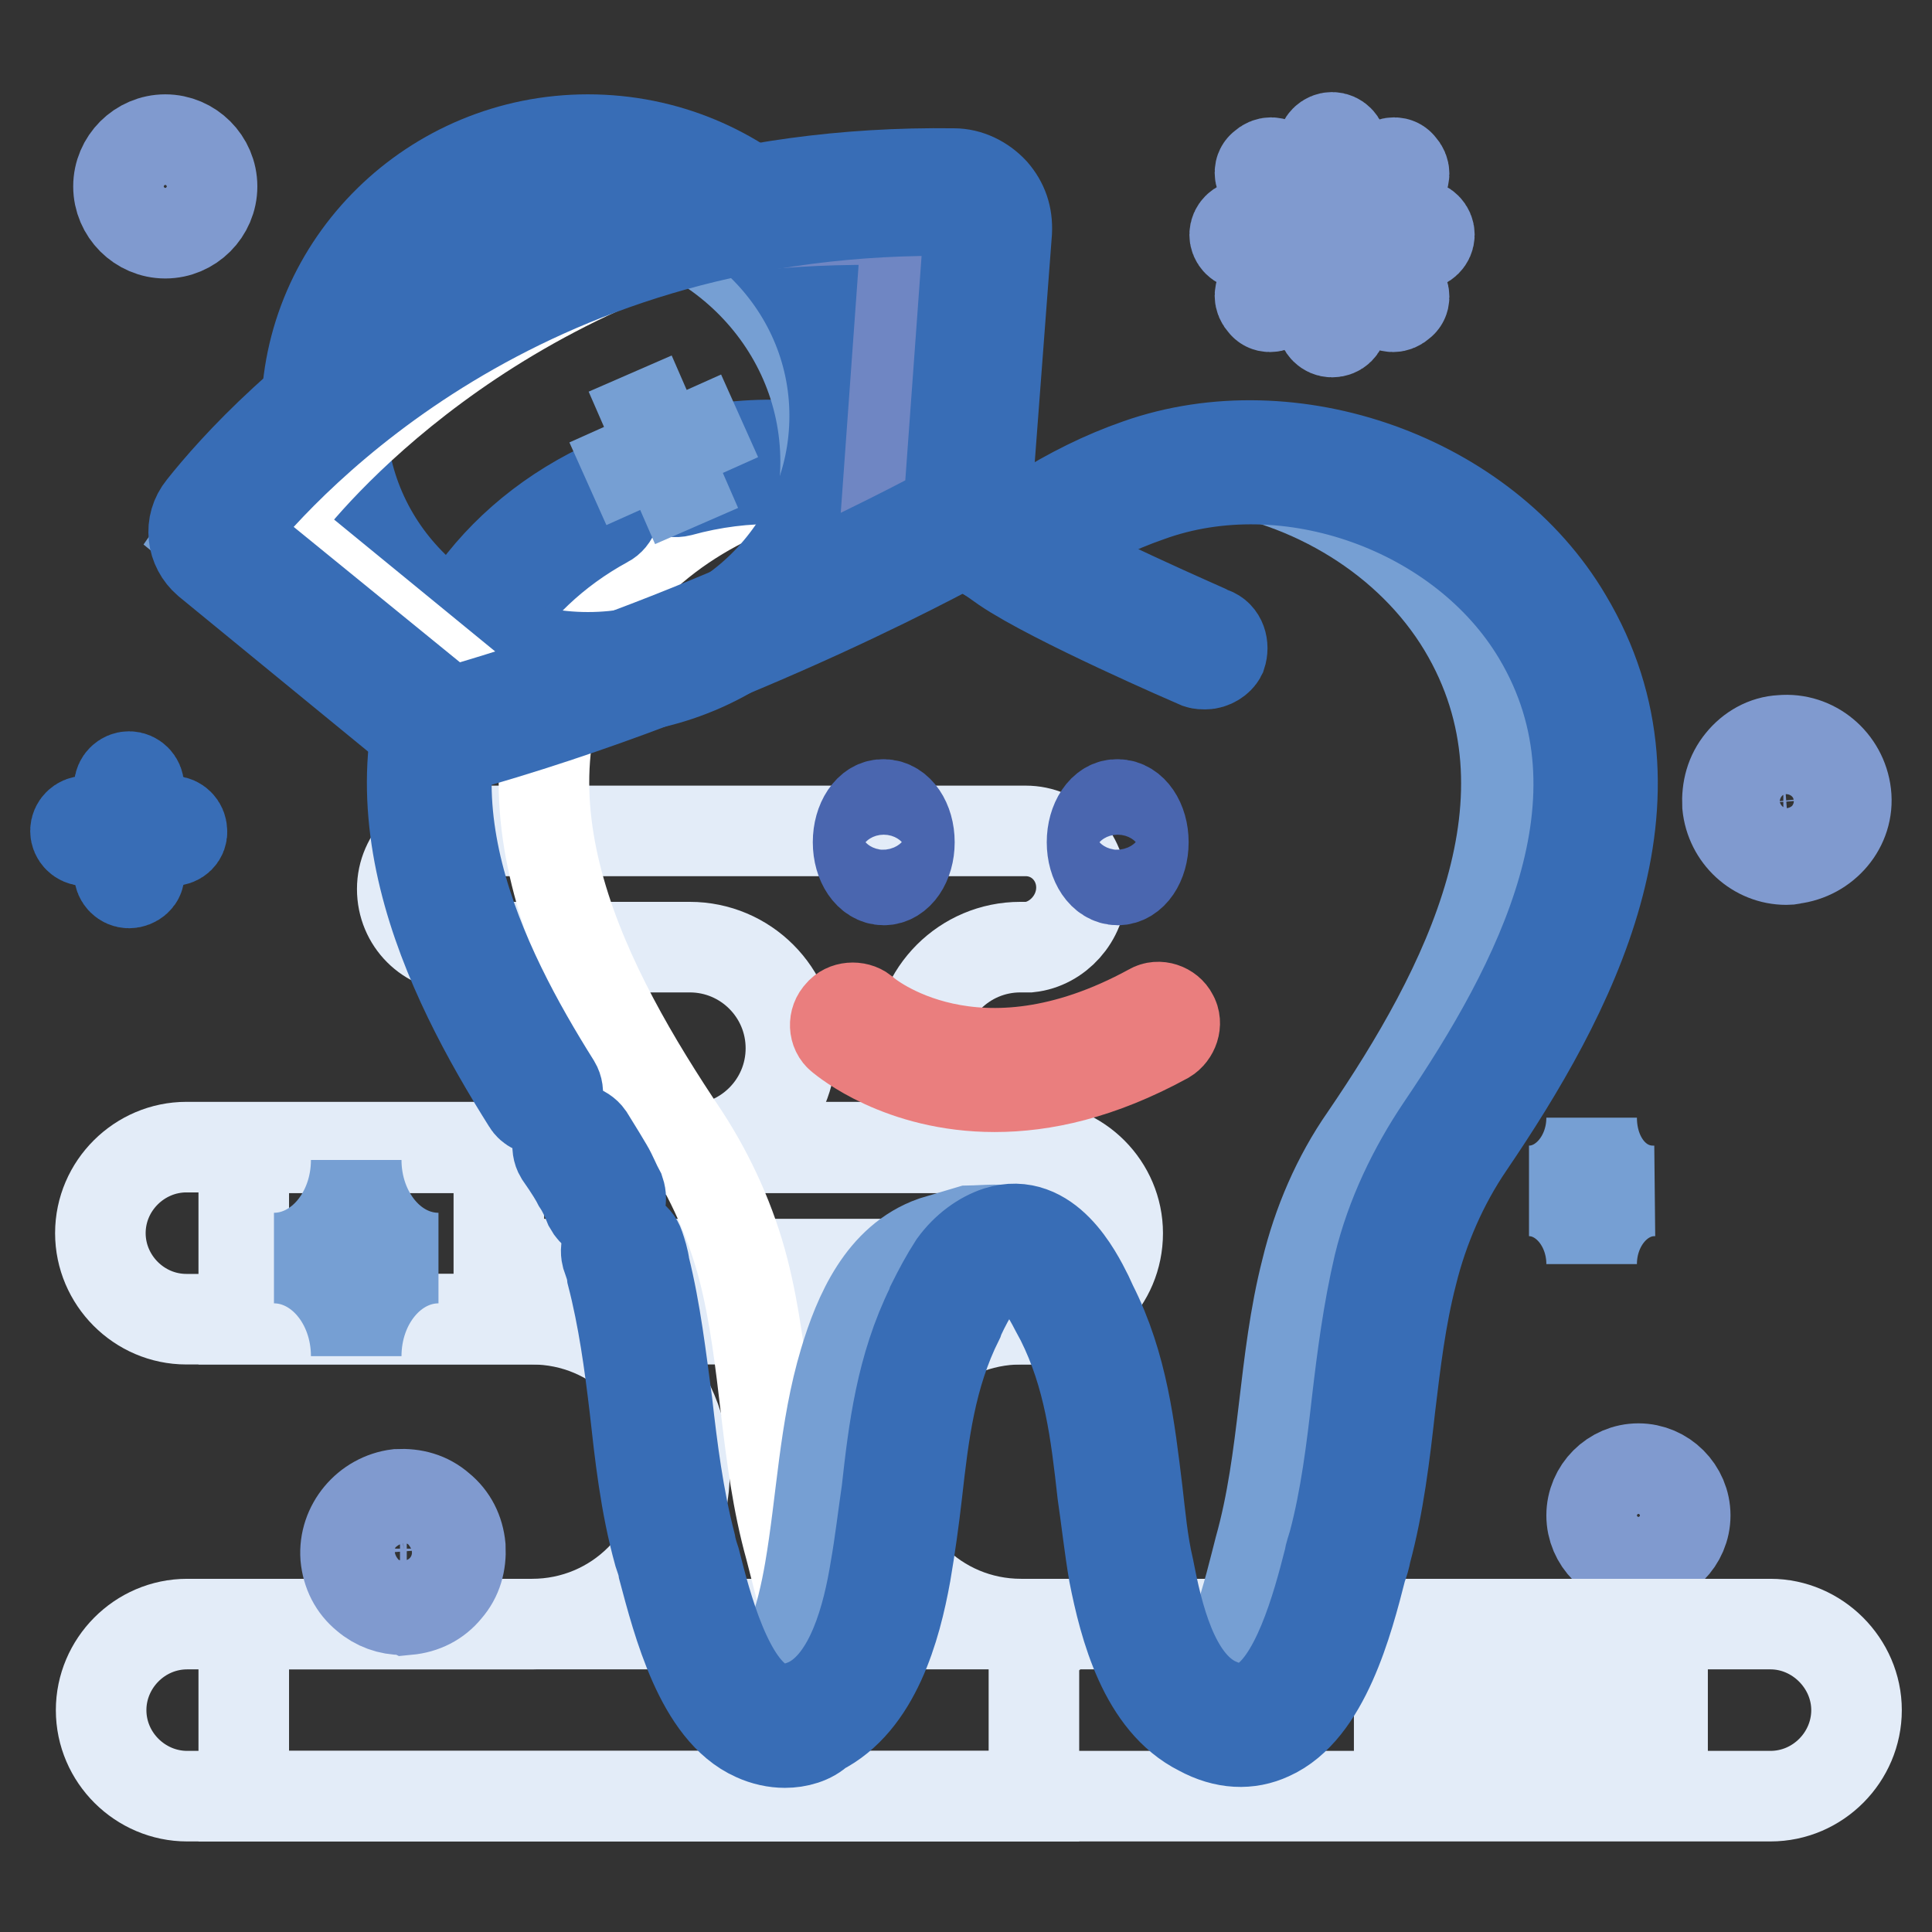
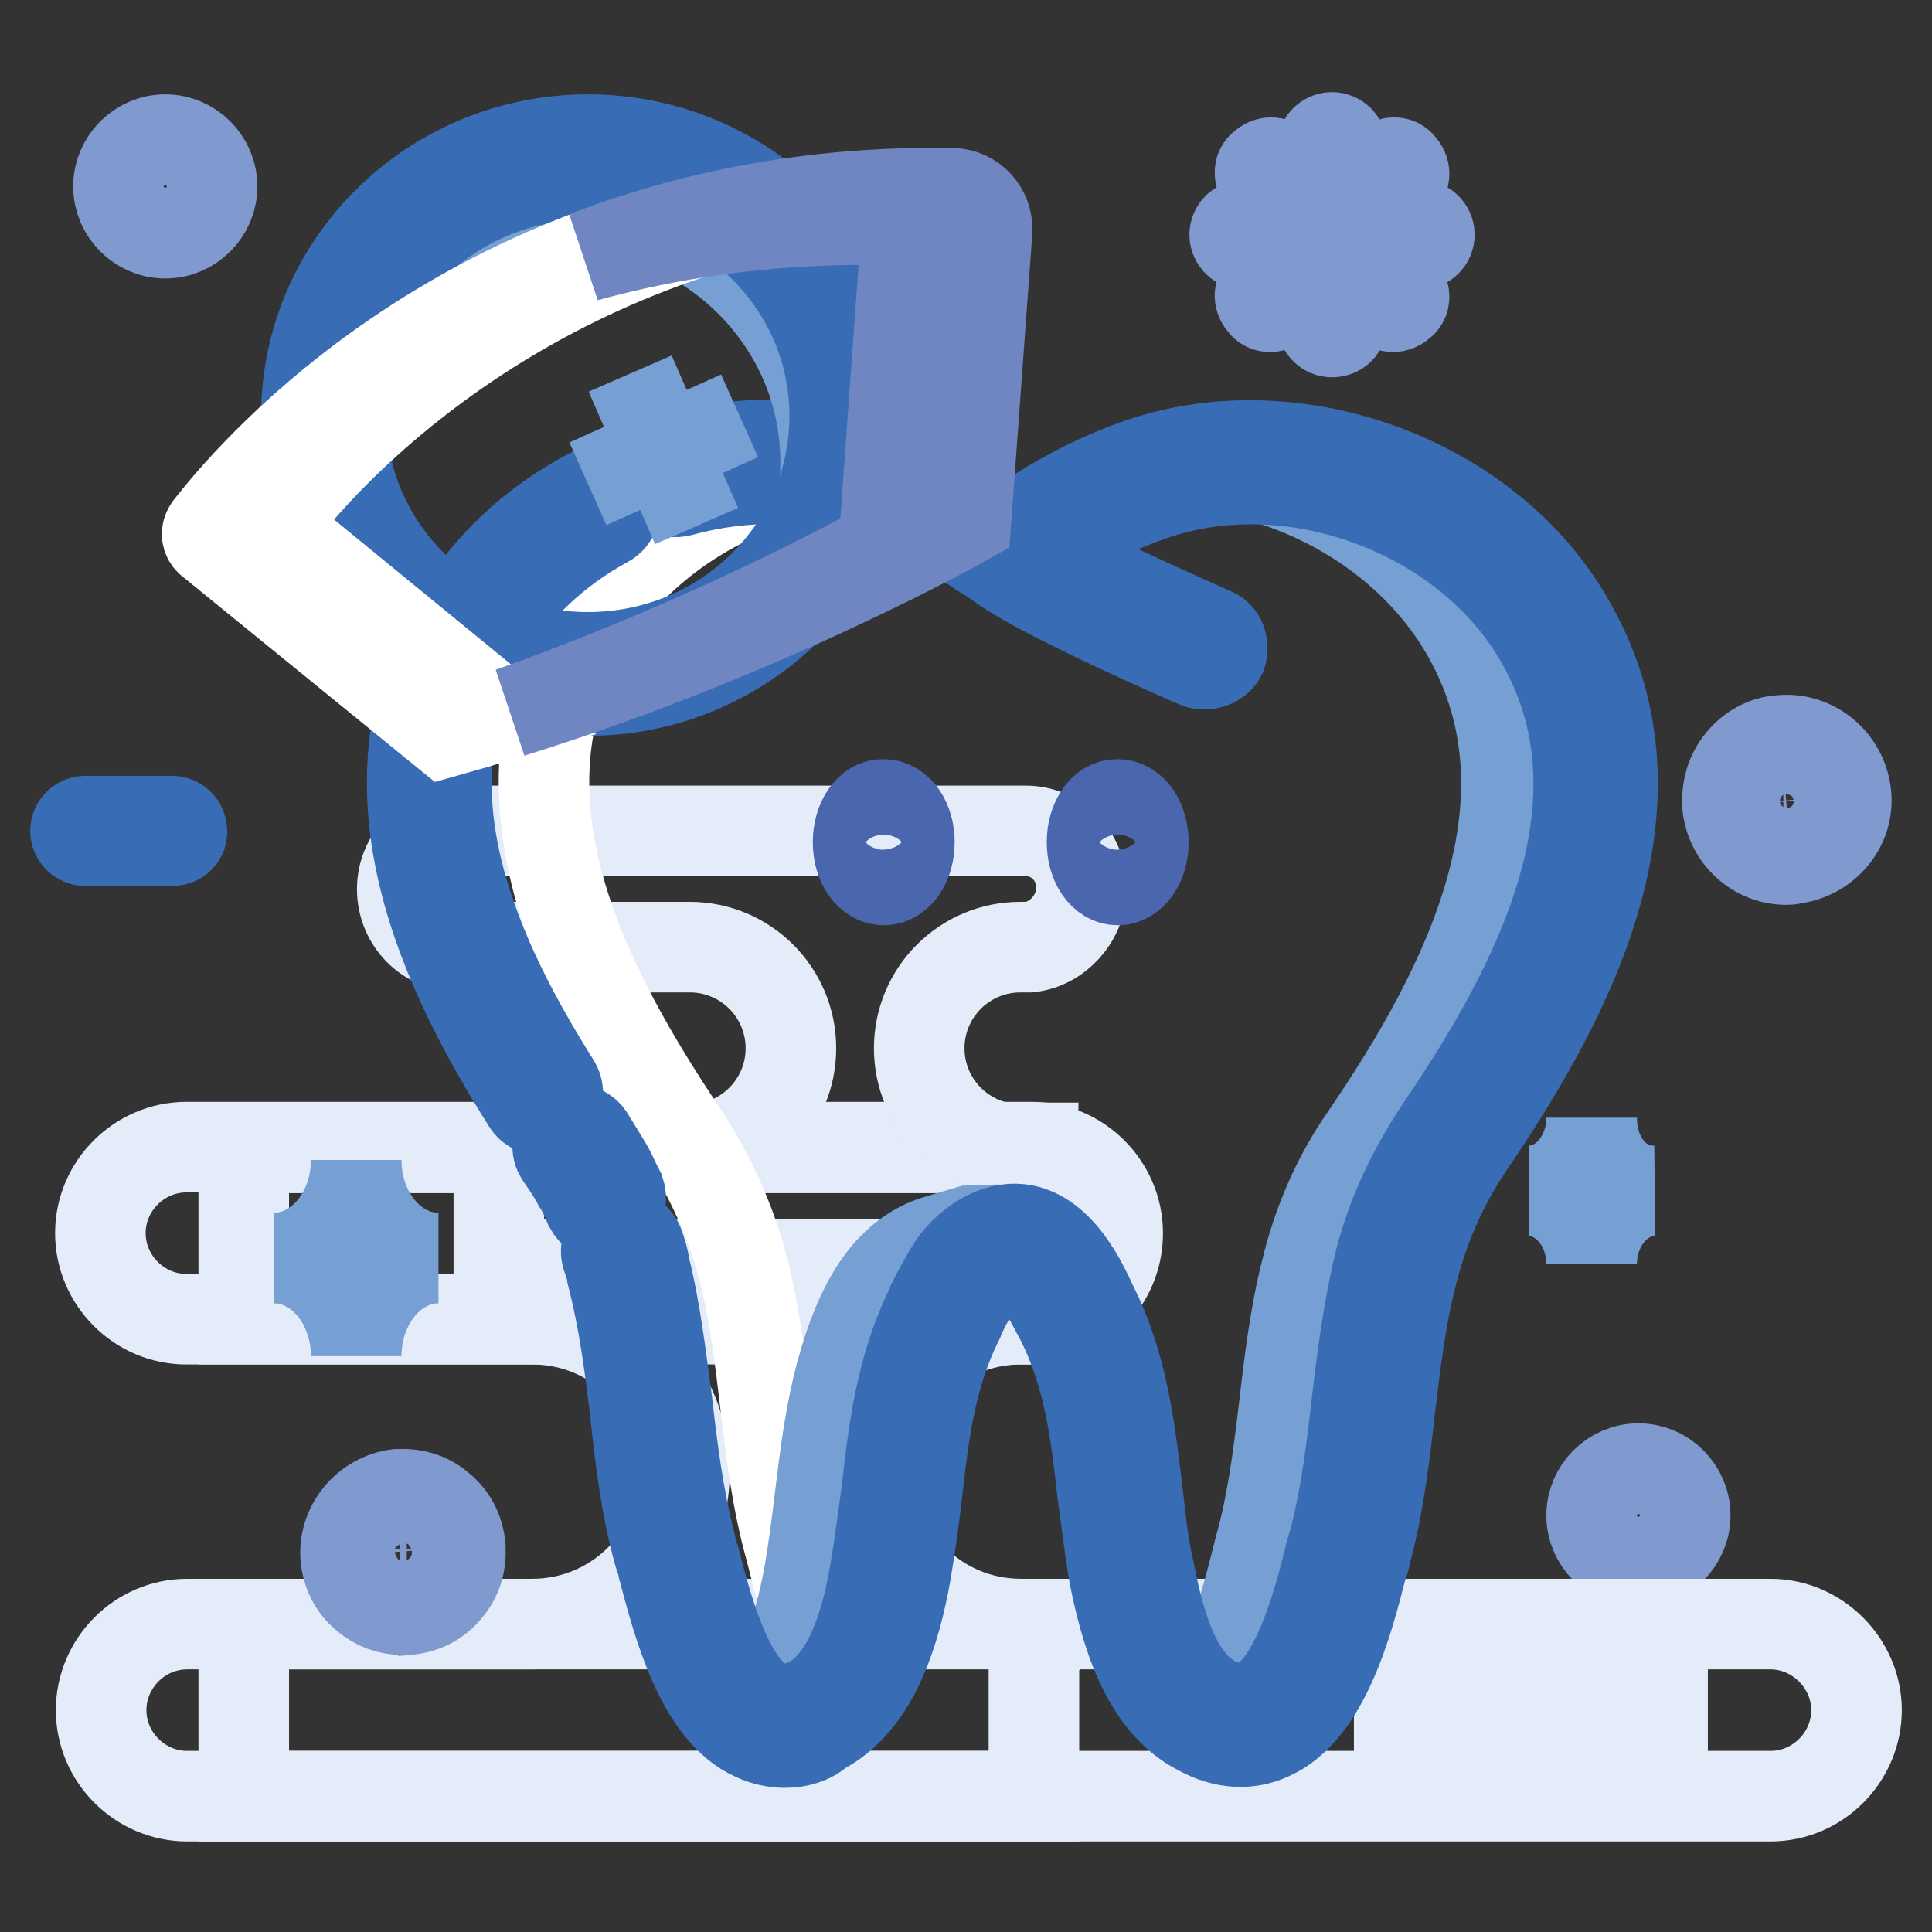
<svg xmlns="http://www.w3.org/2000/svg" version="1.1" x="0px" y="0px" viewBox="0 0 256 256" enable-background="new 0 0 256 256" xml:space="preserve">
  <rect x="0" y="0" width="256" height="256" fill="#333333" stroke="none" />
  <g>
    <path stroke-width="12" fill-opacity="0" stroke="#809acf" d="M21.9,30.9c-3.4,0-6.2-2.8-6.2-6.2c0-3.4,2.8-6.2,6.2-6.2s6.2,2.8,6.2,6.2C28.1,28.1,25.3,30.9,21.9,30.9z  M21.9,21.1c-1.9,0-3.4,1.6-3.4,3.4c0,1.9,1.6,3.4,3.4,3.4c1.9,0,3.4-1.6,3.4-3.4C25.5,22.8,23.9,21.1,21.9,21.1z M217.1,207 c-3.4,0-6.2-2.8-6.2-6.2s2.8-6.2,6.2-6.2s6.2,2.8,6.2,6.2S220.5,207,217.1,207z M217.1,197.4c-1.9,0-3.4,1.6-3.4,3.4 c0,1.9,1.6,3.4,3.4,3.4s3.4-1.6,3.4-3.4C220.5,198.9,219,197.4,217.1,197.4z M236.7,113.9c-4,0-7.4-3.1-7.8-7.2 c-0.1-2.1,0.4-4.1,1.8-5.8c1.3-1.6,3.2-2.7,5.3-2.8c4.3-0.4,8.1,2.8,8.6,7.1s-2.8,8.1-7.1,8.6C237.2,113.9,237,113.9,236.7,113.9z  M236.7,101.1h-0.4c-1.3,0.1-2.5,0.7-3.4,1.8c-0.9,1-1.3,2.4-1.2,3.7c0.3,2.8,2.7,4.9,5.5,4.6c2.8-0.3,4.9-2.7,4.6-5.5 C241.6,103,239.4,101.1,236.7,101.1z" />
    <path stroke-width="12" fill-opacity="0" stroke="#386db6" d="M22.8,111.4H11.3c-0.7,0-1.3-0.6-1.3-1.3c0-0.7,0.6-1.3,1.3-1.3h11.5c0.7,0,1.3,0.6,1.3,1.3 C24.2,110.8,23.6,111.4,22.8,111.4z" />
-     <path stroke-width="12" fill-opacity="0" stroke="#386db6" d="M17.1,117c-0.7,0-1.3-0.6-1.3-1.3v-11.5c0-0.7,0.6-1.3,1.3-1.3c0.7,0,1.3,0.6,1.3,1.3v11.5 C18.6,116.4,17.8,117,17.1,117z" />
    <path stroke-width="12" fill-opacity="0" stroke="#e3ecf8" d="M136.7,174.8h-112c-6.3,0-11.4-5.2-11.4-11.4c0-6.3,5.2-11.4,11.4-11.4h112c6.3,0,11.4,5.2,11.4,11.4 C148.1,169.8,143,174.8,136.7,174.8z" />
    <path stroke-width="12" fill-opacity="0" stroke="#e3ecf8" d="M137.1,215.2h-1.8c-11.2,0-20.2-9-20.2-20.2c0-11.2,9-20.2,20.2-20.2h1.6v-22.7H32.3v22.7h38.2 c11.2,0,20.2,9,20.2,20.2c0,11.2-9,20.2-20.2,20.2H32.3V238H137v-22.7H137.1z" />
    <path stroke-width="12" fill-opacity="0" stroke="#e3ecf8" d="M143.3,117.6c0-4.1-3.2-7.5-7.4-7.5H61c-4.1,0-7.7,3.4-7.7,7.7c0,4.3,3.4,7.7,7.7,7.7h30.4 c7.4,0,13.4,6,13.4,13.4c0,7.4-6,13.4-13.4,13.4H66.1v15.2h70.1v-15.2h-1c-7.4,0-13.4-6-13.4-13.4c0-7.4,6-13.4,13.4-13.4h1.2 C140.1,125.1,143.3,121.7,143.3,117.6z M185.4,215.2H24.8c-6.3,0-11.4,5.2-11.4,11.4c0,6.3,5.2,11.4,11.4,11.4h160.6V215.2 L185.4,215.2z M189.5,215.2h9.6V238h-9.6V215.2z M210.9,215.2h6.2V238h-6.2V215.2z M234.6,215.2h-14.3V238h14.3 c6.3,0,11.4-5.2,11.4-11.4C246,220.4,240.8,215.2,234.6,215.2z" />
    <path stroke-width="12" fill-opacity="0" stroke="#809acf" d="M53.4,213.3c-1.8,0-3.5-0.6-4.9-1.8c-1.6-1.3-2.5-3.1-2.7-5.2c-0.3-4.1,2.8-7.8,6.9-8.3 c2.1-0.1,4,0.4,5.6,1.8c1.6,1.3,2.5,3.1,2.7,5.2c0.1,2.1-0.4,4-1.8,5.6c-1.3,1.6-3.1,2.5-5.2,2.7C53.8,213.2,53.5,213.3,53.4,213.3 z M53.4,200.8h-0.4c-2.7,0.3-4.6,2.7-4.4,5.3c0.1,1.3,0.7,2.5,1.8,3.2c1,0.9,2.2,1.2,3.5,1.2c1.3-0.1,2.5-0.7,3.2-1.8 c0.9-1,1.2-2.2,1.2-3.5c-0.1-1.3-0.7-2.5-1.8-3.2C55.6,201.2,54.5,200.8,53.4,200.8z" />
    <path stroke-width="12" fill-opacity="0" stroke="#809acf" d="M176.5,44c-0.7,0-1.3-0.6-1.3-1.3v-8.4l-5.9,5.9c-0.6,0.6-1.5,0.6-1.9,0c-0.6-0.6-0.6-1.5,0-1.9l5.9-5.9 h-8.4c-0.7,0-1.3-0.6-1.3-1.3c0-0.7,0.6-1.3,1.3-1.3h8.4l-5.9-5.9c-0.6-0.6-0.6-1.5,0-1.9c0.6-0.6,1.5-0.6,1.9,0l5.9,5.9v-8.4 c0-0.7,0.6-1.3,1.3-1.3c0.7,0,1.3,0.6,1.3,1.3v8.4l5.9-5.9c0.6-0.6,1.5-0.6,1.9,0c0.6,0.6,0.6,1.5,0,1.9l-5.9,5.9h8.4 c0.7,0,1.3,0.6,1.3,1.3c0,0.7-0.6,1.3-1.3,1.3h-8.4l5.9,5.9c0.6,0.6,0.6,1.5,0,1.9c-0.6,0.6-1.5,0.6-1.9,0l-5.9-5.9v8.4 C177.9,43.4,177.3,44,176.5,44z" />
    <path stroke-width="12" fill-opacity="0" stroke="#769fd3" d="M210.9,148.1c0,5.3-3.7,9.7-8.3,9.7c4.6,0,8.3,4.4,8.3,9.7c0-5.3,3.7-9.7,8.3-9.7 C214.4,157.9,210.9,153.6,210.9,148.1z" />
    <path stroke-width="12" fill-opacity="0" stroke="#c6d8ef" d="M206.2,83.1c-10.6-17.7-34.8-26.4-54.3-19.5c-4.4,1.6-8.8,3.7-12.8,6.3c-1.3,0.9-2.5,2.4-4.3,2.5 c-2.1,0.1-3.7-1.5-5.3-2.5c-4-2.5-8.3-4.7-12.8-6.3C97.3,56.7,73,65.4,62.4,83.1c-13.6,22.7-0.3,48.1,13,67.6 c3.7,5.3,6.3,11.4,7.8,17.6c3.1,12.1,2.8,24.8,6.2,36.9c2.1,7.7,6.2,28.6,18.7,22.4c6.6-3.2,8.9-12.7,10.2-19.3 c2.2-11.8,1.6-23.3,7.2-34.4c0.9-1.8,1.8-3.5,2.9-5c1.2-1.6,2.8-3.1,4.7-3.5c4.6-1.3,7.7,4,9.3,7.4c0.3,0.4,0.4,0.9,0.7,1.3 c5.5,11.1,5,22.6,7.2,34.4c1.2,6.6,3.5,15.9,10.2,19.3c12.5,6.2,16.7-14.7,18.7-22.4c3.4-12.2,3.1-24.8,6.2-36.9 c1.6-6.2,4.3-12.2,7.8-17.6C206.5,131.2,219.7,105.8,206.2,83.1L206.2,83.1z" />
    <path stroke-width="12" fill-opacity="0" stroke="#ffffff" d="M104.7,205.1c-3.4-12.2-3.1-24.8-6.2-36.9c-1.6-6.2-4.3-12.2-7.8-17.6c-13.1-19.5-26.5-44.7-13-67.6 c6.8-11.4,19.3-19,32.5-21.2c-18-3.1-38.2,5.5-47.5,21.2c-13.6,22.7-0.3,48.1,13,67.6c3.7,5.3,6.3,11.4,7.8,17.6 c3.1,12.1,2.8,24.8,6.2,36.9c2.1,7.7,6.2,28.6,18.7,22.4c1.5-0.7,2.7-1.8,3.7-3C107.9,219.1,105.9,209.6,104.7,205.1z" />
    <path stroke-width="12" fill-opacity="0" stroke="#769fd3" d="M123.7,164.5c-6.8,2.4-9.9,9.6-11.8,15.9c-2.7,9-3,18.4-4.6,27.7c-1,5.8-3,13.7-8,17.8 c2.5,2.5,5.8,3.5,10,1.5c6.6-3.2,8.8-12.7,10.2-19.3c2.2-11.8,1.6-23.3,7.2-34.4c0.7-1.5,5.3-9.1,6.3-10.6c0.3-0.3-4.3,0-4.6,0 L123.7,164.5L123.7,164.5z M206.2,83.1C197,67.7,177.6,59.2,160,61.7c13.7,1.8,26.8,9.6,33.9,21.4c13.6,22.7,0.3,48.1-13,67.6 c-3.7,5.3-6.3,11.4-7.8,17.6c-3.1,12.1-2.8,24.8-6.2,36.9c-1.3,5-3.7,15.9-8.7,20.9c0.7,0.6,1.3,1,2.2,1.5 c12.5,6.2,16.7-14.8,18.7-22.4c3.4-12.2,3.1-24.8,6.2-36.9c1.6-6.2,4.3-12.2,7.8-17.6C206.5,131.2,219.7,105.8,206.2,83.1z" />
    <path stroke-width="12" fill-opacity="0" stroke="#386db6" d="M80.2,161.1c-0.9,0-1.6-0.4-2.1-1.3c-0.4-1-0.9-2.1-1.5-3c-0.3-0.6-1-1.8-2.4-3.8c-0.6-1-0.3-2.4,0.7-3.1 c1-0.6,2.4-0.3,3.1,0.7c1.3,2.1,2.1,3.4,2.5,4.1c0.6,1,1,2.1,1.6,3.2c0.4,1.2,0,2.4-1.2,3C80.8,161.1,80.5,161.1,80.2,161.1z" />
    <path stroke-width="12" fill-opacity="0" stroke="#386db6" d="M104,230.9c-1.3,0-2.7-0.3-4-0.9c-7.2-3.2-10.2-15-12.1-22.1c-0.1-0.7-0.4-1.5-0.6-2.1 c-1.8-6.5-2.5-13-3.2-19.3c-0.7-5.9-1.5-11.8-3-17.6c-0.1-0.9-0.4-1.6-0.7-2.5c-0.3-1.2,0.3-2.4,1.5-2.8c1.2-0.3,2.4,0.3,2.8,1.5 c0.3,0.9,0.6,1.8,0.7,2.7c1.5,6,2.2,12.2,3,18.1c0.7,6.2,1.5,12.5,3.1,18.7c0.1,0.6,0.3,1.3,0.6,2.2c1.5,5.9,4.3,16.8,9.6,19.2 c1.6,0.7,3.4,0.6,5.5-0.4c5.6-2.8,7.8-11.5,8.8-17.7c0.6-3.4,1-6.9,1.5-10.3c0.9-8.1,1.9-16.4,5.9-24.5l0.1-0.3 c0.9-1.8,1.8-3.5,2.9-5.2c1.6-2.2,3.7-3.7,5.8-4.4c6.6-2.1,10.5,5.6,11.9,8.4l0.6,1.3c4.1,8.1,5,16.5,6,24.6 c0.4,3.4,0.7,6.9,1.5,10.3c1.2,6.2,3.2,14.9,8.8,17.7c2.1,1,3.8,1.2,5.5,0.4c5.2-2.4,8.1-13.3,9.6-19.2c0.1-0.7,0.4-1.5,0.6-2.2 c1.6-6,2.4-12.5,3.1-18.7c0.7-6,1.5-12.1,2.9-18.1c1.6-6.6,4.6-12.8,8.3-18.3c12.8-18.9,25.8-43.4,12.8-65.2 c-10-16.8-33.2-25.1-51.6-18.4c-4.3,1.5-8.4,3.5-12.4,6c-0.3,0.3-0.7,0.4-1,0.7c-1,0.9-2.4,1.9-4.1,2.1c-2.4,0.3-4.3-1.2-5.8-2.2 c-0.3-0.3-0.7-0.4-1-0.7c-4-2.5-8.1-4.6-12.4-6c-7.7-2.8-16.7-3-25.4-0.6c-1.2,0.3-2.4-0.4-2.7-1.6c-0.3-1.2,0.4-2.4,1.6-2.7 c9.4-2.7,19.5-2.4,28,0.7c4.6,1.6,9,3.8,13.3,6.5c0.4,0.3,0.7,0.6,1.2,0.9c1,0.7,2.1,1.5,2.7,1.3c0.4,0,1-0.4,1.8-1 c0.4-0.4,1-0.7,1.5-1.2c4.3-2.7,8.7-4.9,13.3-6.5c20.4-7.2,45.9,1.9,56.8,20.4c14.3,23.9,0.6,49.9-13,69.9c-3.4,5-6,10.9-7.5,17 c-1.5,5.8-2.2,11.8-2.9,17.6c-0.7,6.3-1.5,13-3.2,19.3c-0.1,0.6-0.3,1.3-0.6,2.1c-1.8,7.1-4.9,18.9-12.1,22.1 c-2.8,1.3-6,1.2-9.3-0.6c-7.4-3.7-10-13.7-11.4-20.8c-0.6-3.5-1-7.2-1.5-10.6c-0.9-8.1-1.8-15.6-5.5-23l-0.7-1.3 c-2.5-4.9-4.6-6.8-6.8-6.2c-1.5,0.4-2.8,1.8-3.5,2.8c-1,1.3-1.8,2.9-2.5,4.4l-0.1,0.3c-3.7,7.4-4.6,15-5.5,23 c-0.4,3.5-0.9,7.1-1.5,10.6c-1.3,7.2-4,17.1-11.4,20.8C107.5,230.4,105.7,230.9,104,230.9z M71.8,147.1c-0.7,0-1.5-0.3-1.9-1 c-10.5-16.7-22.9-41.3-9.3-64.2c4-6.8,10-12.5,17.6-16.5c1-0.6,2.4-0.1,3,0.9c0.6,1,0.1,2.4-0.9,2.9c-6.8,3.7-12.2,8.9-15.8,14.9 c-12.4,20.8-0.7,44,9.1,59.6c0.6,1,0.3,2.4-0.7,3.1C72.7,147.1,72.2,147.1,71.8,147.1z" />
    <path stroke-width="12" fill-opacity="0" stroke="#386db6" d="M159.7,88c-0.3,0-0.6,0-0.9-0.1c-0.7-0.3-19.2-8.3-25.7-12.7c-3.8-2.7-5-3.4-3.8-5.3c1.2-1.9,3-0.9,4.9,0.3 c0.4,0.3,0.7,0.6,0.9,1c0.1,0.1,0.3,0.3,0.6,0.4c6.2,4.1,24.8,12.1,24.9,12.2c1.2,0.4,1.6,1.8,1.2,3C161.5,87.4,160.6,88,159.7,88 L159.7,88z" />
-     <path stroke-width="12" fill-opacity="0" stroke="#ea7e7e" d="M131.8,144c-12.5,0-19.9-6.2-20.4-6.6c-0.9-0.7-1-2.2-0.1-3.1c0.7-0.9,2.2-1,3.1-0.3 c0.6,0.6,14.9,12.4,38.1-0.3c1-0.6,2.4-0.1,2.9,0.9c0.6,1,0.1,2.4-0.9,3C145.7,142.4,138.2,144,131.8,144L131.8,144z" />
    <path stroke-width="12" fill-opacity="0" stroke="#4a66af" d="M113.7,111.6c0,2.8,1.5,5,3.4,5c1.9,0,3.4-2.2,3.4-5s-1.5-5-3.4-5C115.2,106.5,113.7,108.8,113.7,111.6z" />
    <path stroke-width="12" fill-opacity="0" stroke="#4a66af" d="M144.7,111.6c0,2.8,1.5,5,3.4,5c1.9,0,3.4-2.2,3.4-5s-1.5-5-3.4-5C146.2,106.5,144.7,108.8,144.7,111.6z" />
    <path stroke-width="12" fill-opacity="0" stroke="#c6d8ef" d="M42.7,54.9c0,18.9,15.7,34.2,35.1,34.2c19.4,0,35.1-15.3,35.1-34.2c0-18.9-15.7-34.2-35.1-34.2 C58.5,20.7,42.7,36,42.7,54.9L42.7,54.9z" />
    <path stroke-width="12" fill-opacity="0" stroke="#769fd3" d="M74.3,27c19.3,0,35.1,15.3,35.1,34.2c0,4.6-0.9,9-2.7,13c3.8-5.5,6-12.1,6-19.2c0-18.9-15.6-34.2-35.1-34.2 c-14.6,0-27.3,8.9-32.5,21.2C51.7,32.9,62.4,27,74.3,27z" />
    <path stroke-width="12" fill-opacity="0" stroke="#386db6" d="M77.9,91.5c-20.6,0-37.3-16.4-37.3-36.4c0-20.1,16.7-36.6,37.3-36.6s37.3,16.4,37.3,36.4 C115.2,75,98.4,91.5,77.9,91.5z M77.9,23.1c-18.1,0-32.7,14.3-32.7,32c0,17.7,14.7,32,32.7,32c18.1,0,32.7-14.3,32.7-32 C110.6,37.4,95.8,23.1,77.9,23.1z" />
-     <path stroke-width="12" fill-opacity="0" stroke="#769fd3" d="M59.1,97.1L27.1,71c0,0,31.9-46.3,99.3-45.4c2.7,0,4.7,2.4,4.6,5l-3,38.3C128,68.9,97.3,86.5,59.1,97.1z" />
    <path stroke-width="12" fill-opacity="0" stroke="#ffffff" d="M36.7,70.4c-0.4-0.4-0.6-1.2-0.1-1.6c4.1-5.6,27.9-34.4,72.6-42.3C58.7,31.9,32.3,64.1,27.7,70 c-0.4,0.6-0.3,1.2,0.1,1.6L59,97c2.5-0.7,5.2-1.5,7.5-2.2L36.7,70.4z" />
    <path stroke-width="12" fill-opacity="0" stroke="#6f86c3" d="M77.6,34c11.2-3.1,23.9-5,38.3-4.9c2.4,0,4.1,2.1,4,4.4l-2.8,38.9c0,0-20.8,11.8-49.4,22 C101.7,83.8,128,68.9,128,68.9l2.8-38.3c0.1-2.7-1.9-4.9-4.6-5C107.2,25.3,91,28.8,77.6,34z" />
    <path stroke-width="12" fill-opacity="0" stroke="#769fd3" d="M77.9,64.1l20.1-9 M92.3,69.7l-8.8-20.2" />
-     <path stroke-width="12" fill-opacity="0" stroke="#386db6" d="M58.5,99.8l-31-25.4c-2.1-1.8-2.5-4.9-0.7-7.1c8.4-10.6,40.6-45.1,99.6-44.3c1.9,0,3.8,0.9,5.2,2.4 c1.3,1.5,1.9,3.2,1.8,5.3l-3,39.7l-1.2,0.6c-0.3,0.1-31.4,17.8-69.5,28.3L58.5,99.8z M124.3,27.9c-55.6,0-85.8,32.5-93.8,42.5v0.3 l29.1,23.7c33-9.4,60.3-23.9,66.1-27l2.7-37.2c0-0.6-0.1-1.2-0.6-1.6c-0.4-0.4-1-0.7-1.6-0.7H124.3z" />
    <path stroke-width="12" fill-opacity="0" stroke="#769fd3" d="M47.2,153.7c0,7.2-4.9,13-10.9,13c6,0,10.9,5.8,10.9,13c0-7.2,4.9-13,10.9-13 C52,166.7,47.2,160.8,47.2,153.7z" />
  </g>
</svg>